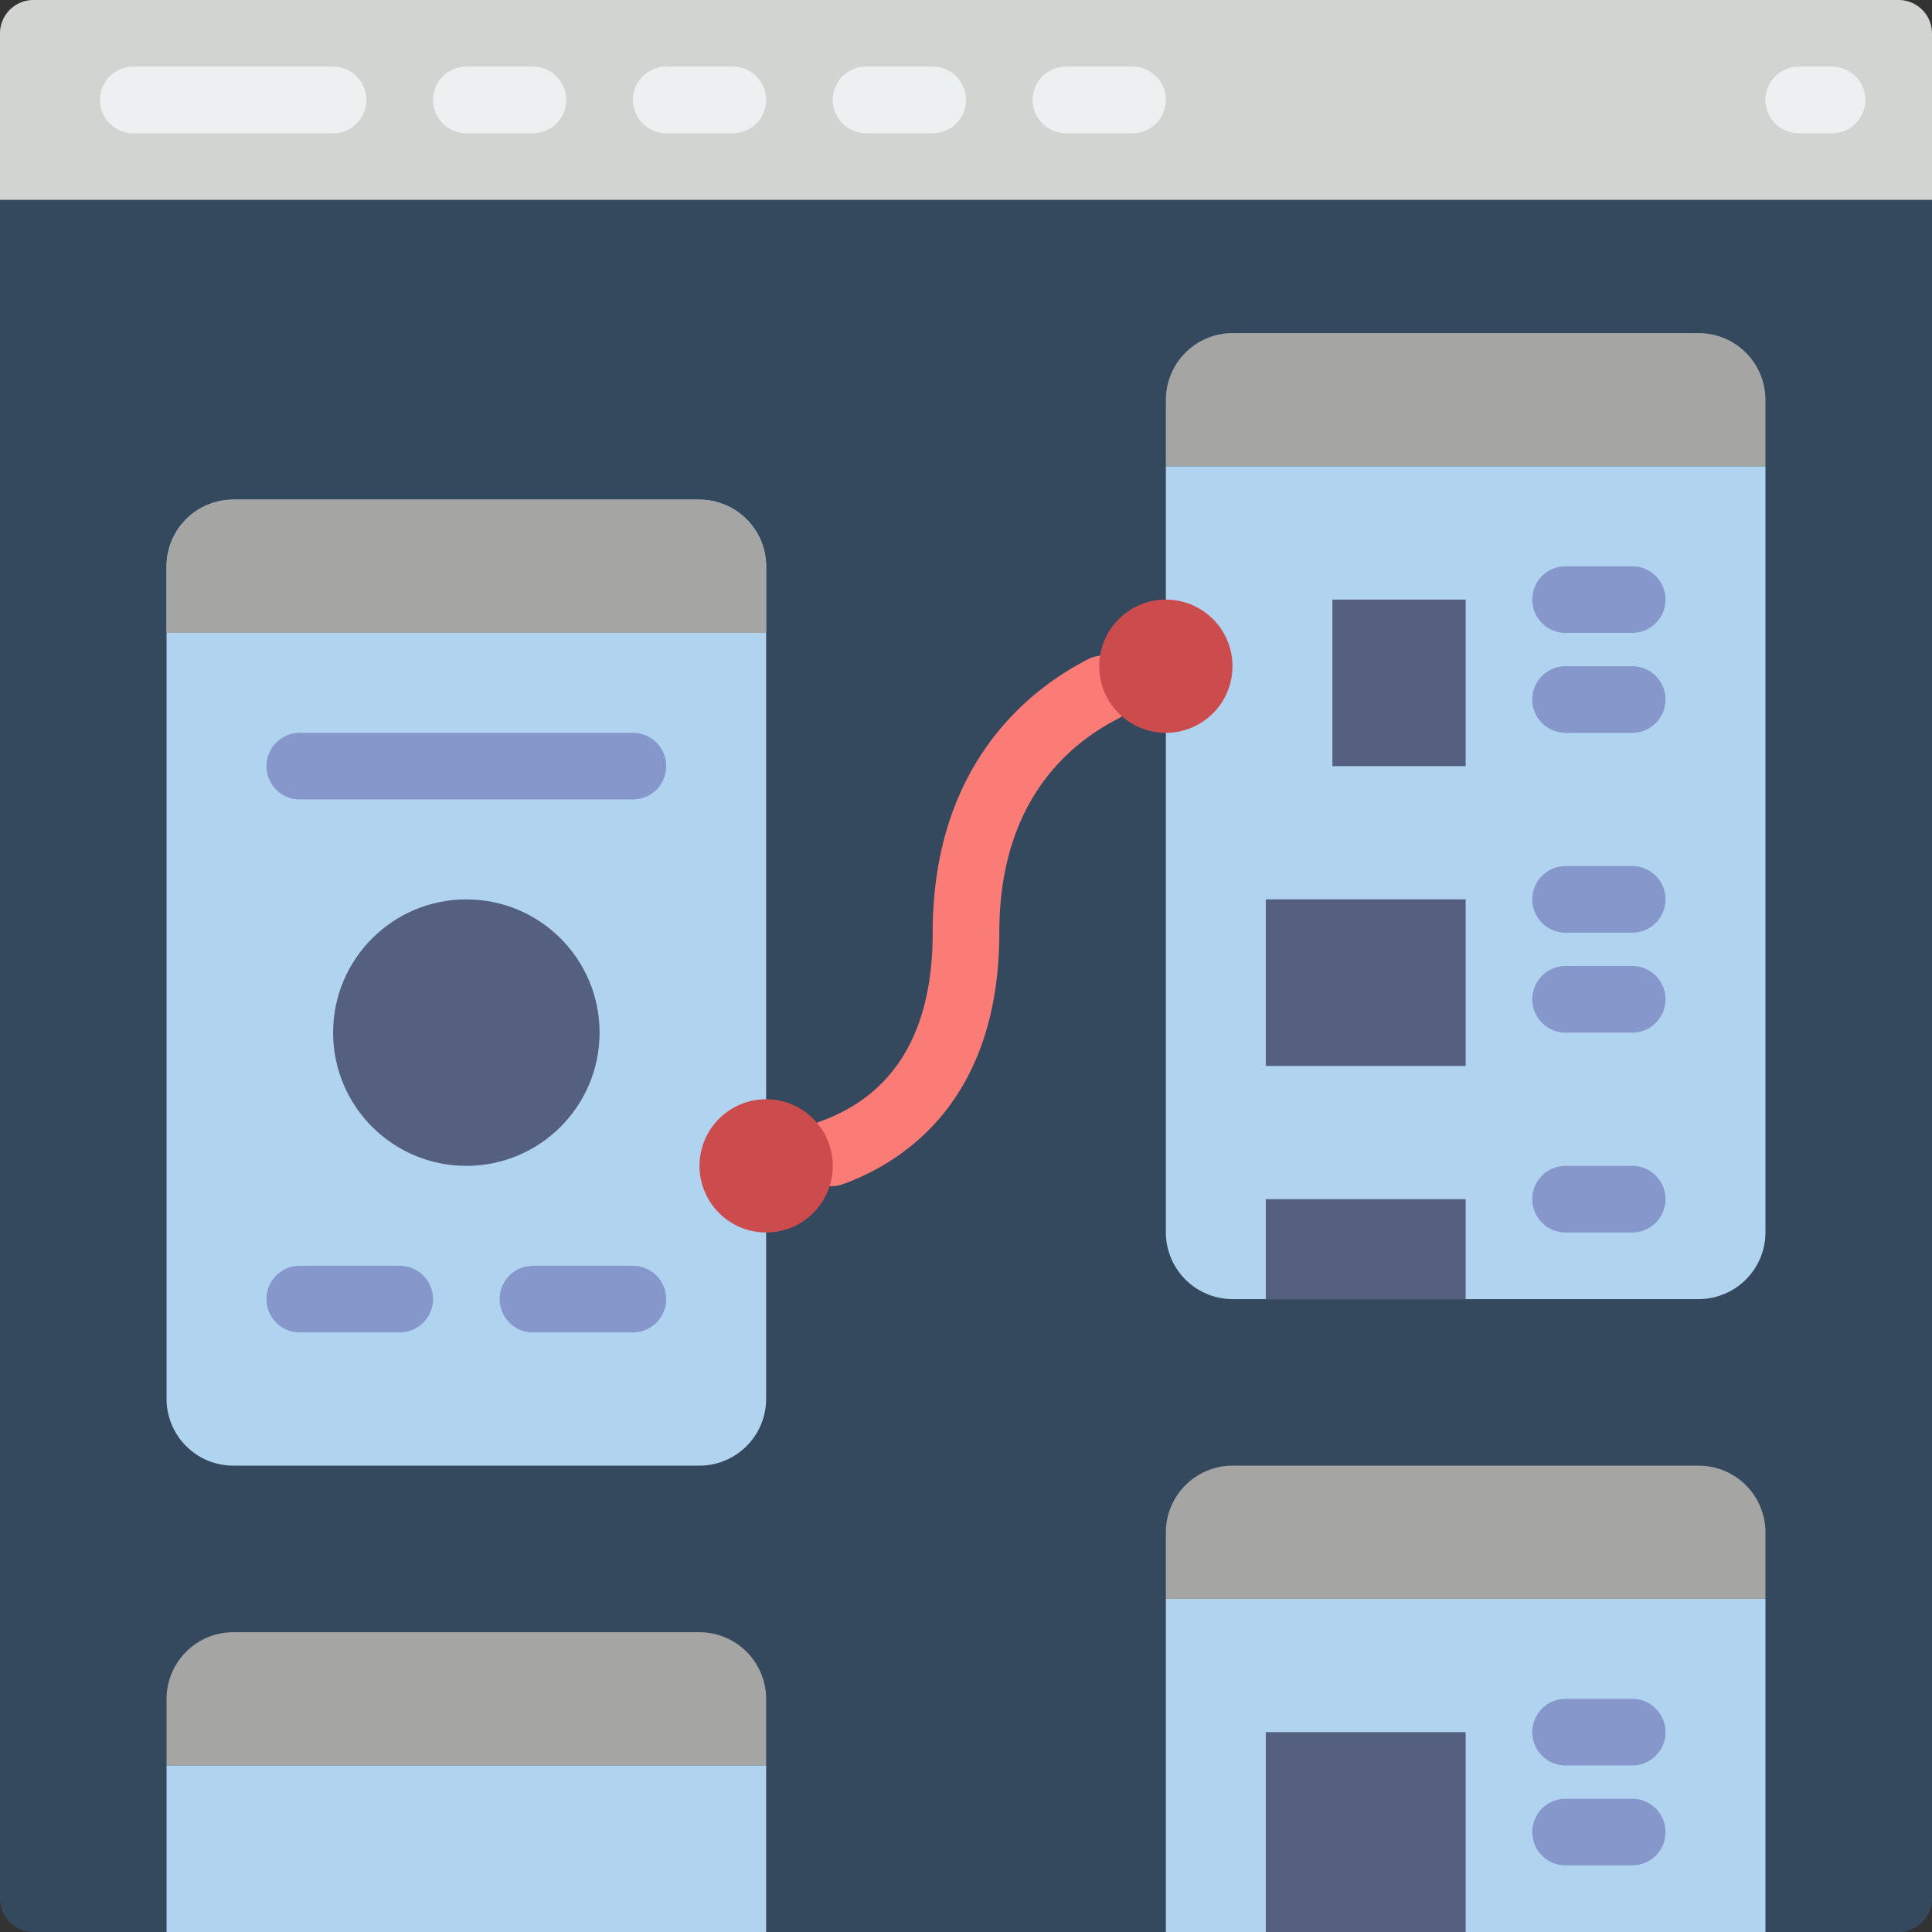
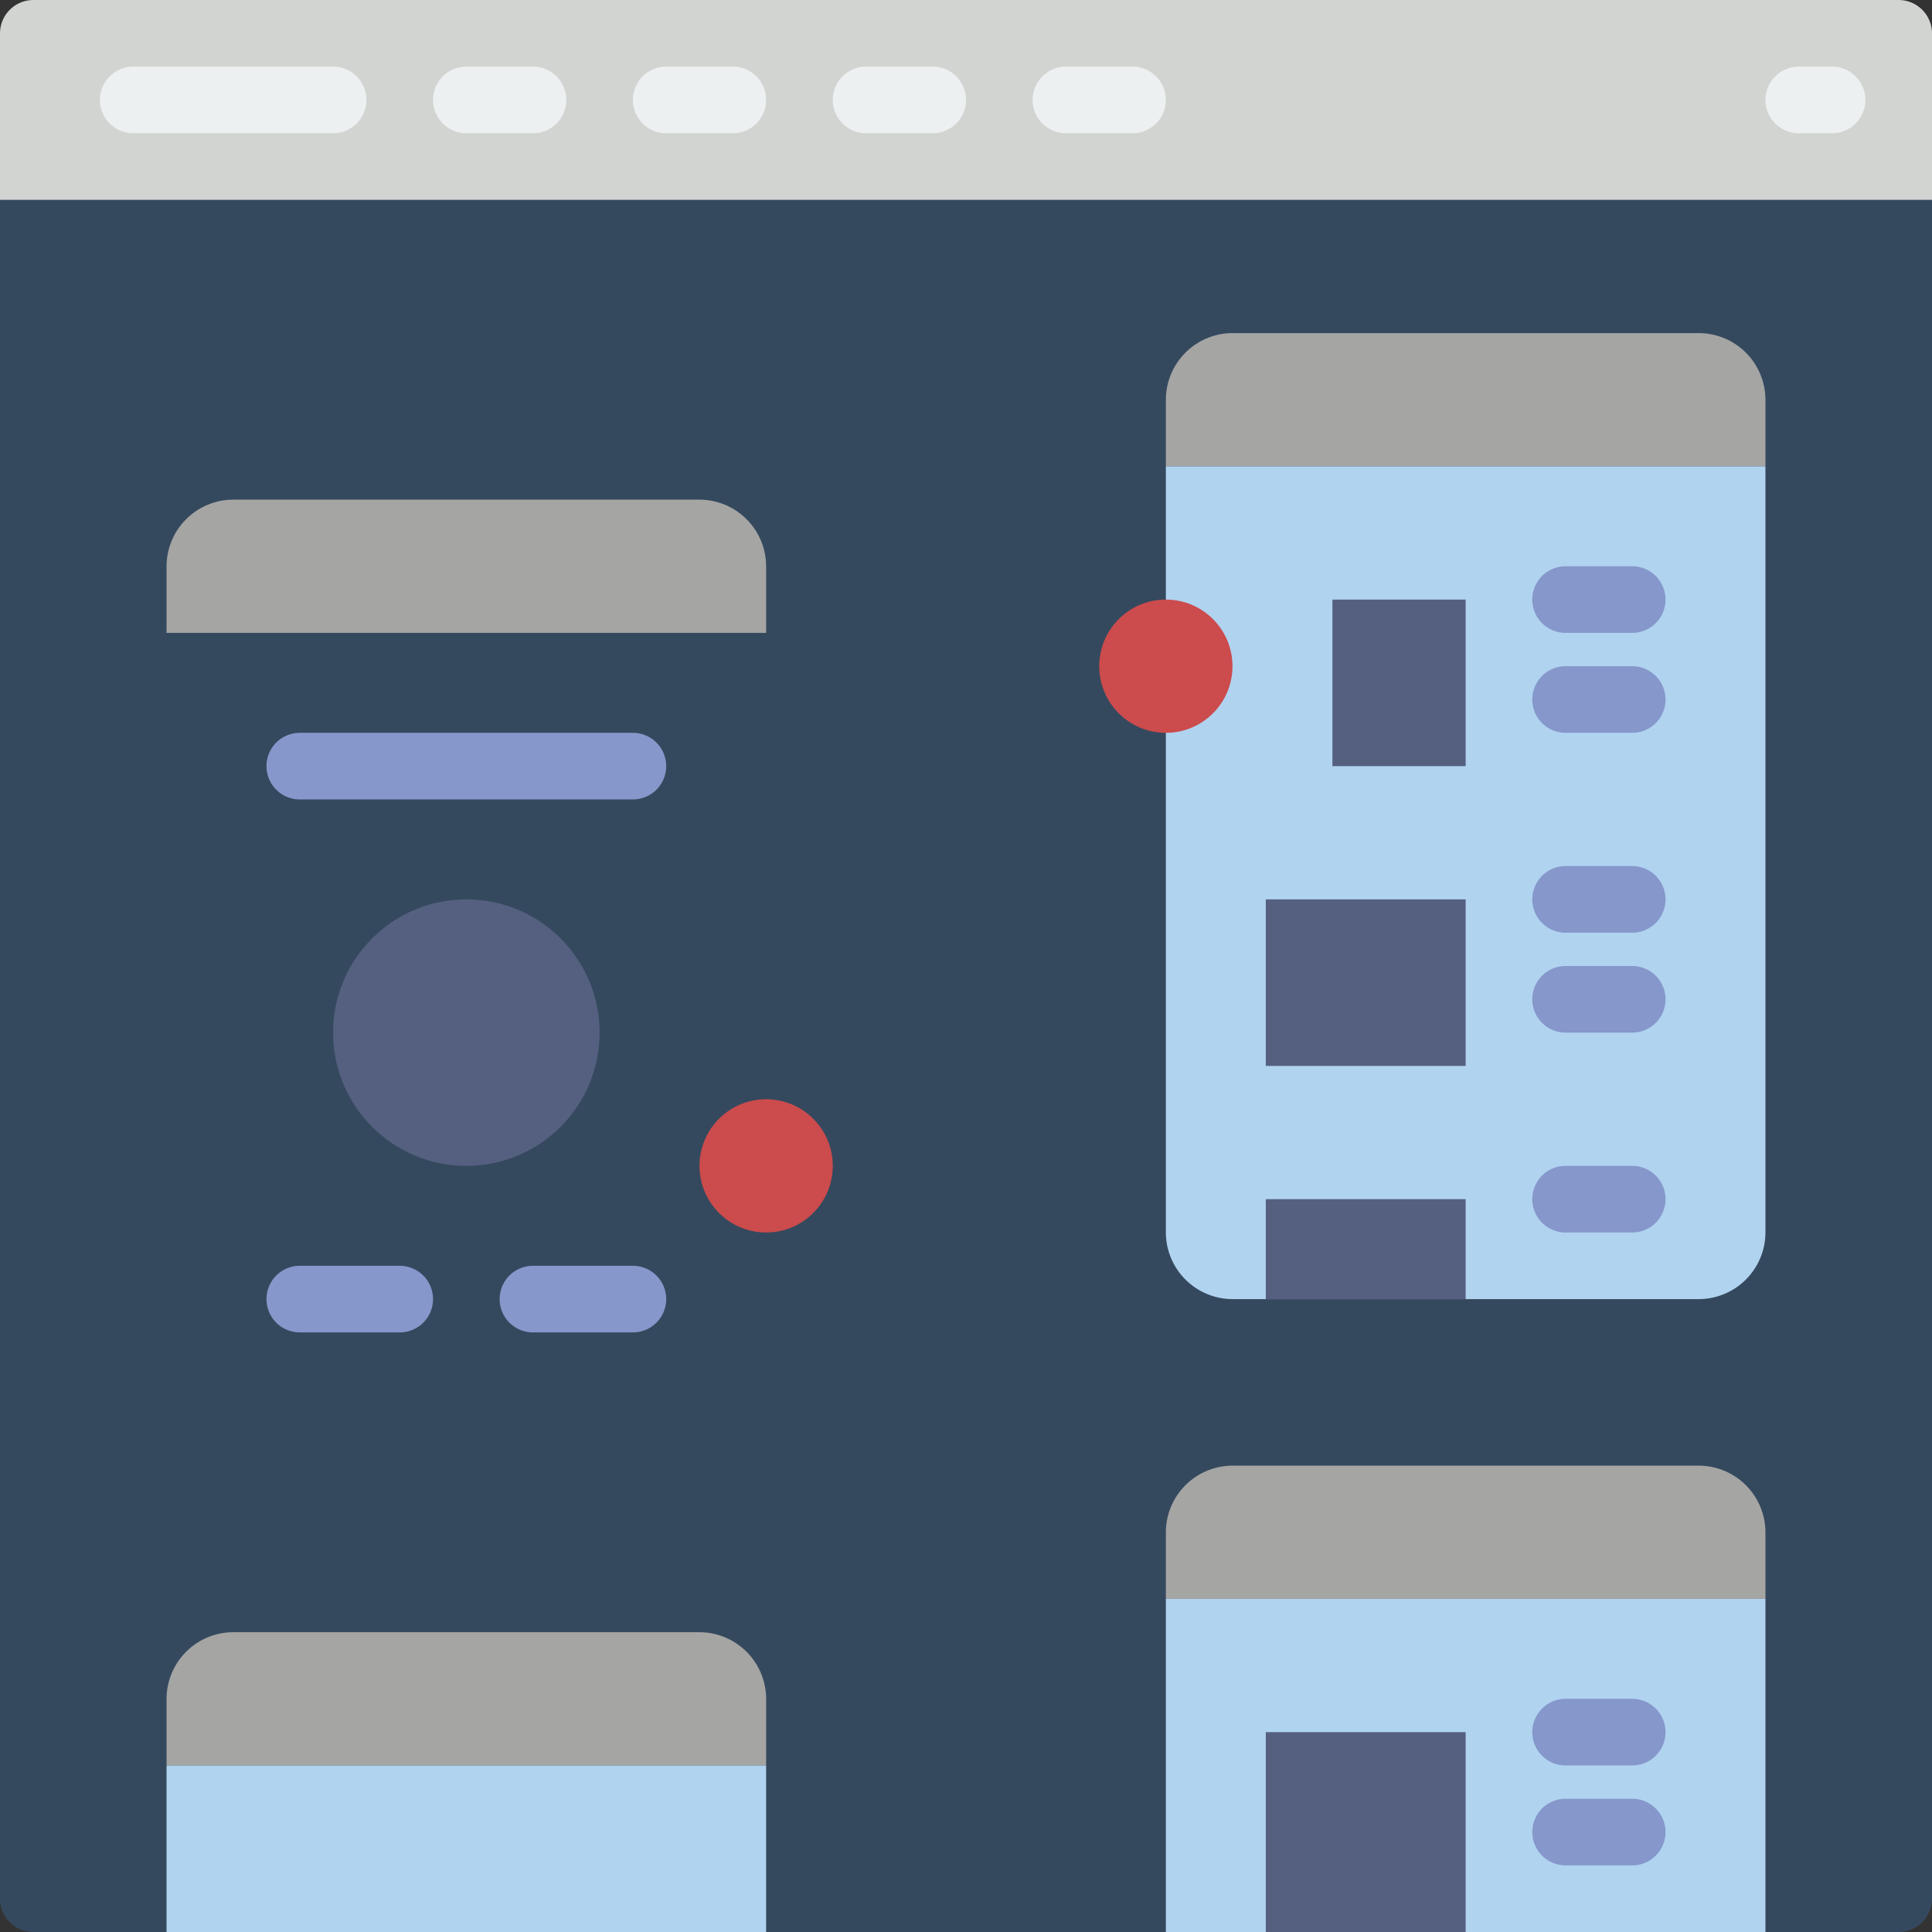
<svg xmlns="http://www.w3.org/2000/svg" id="Layer_1" data-name="Layer 1" width="20.461mm" height="20.461mm" viewBox="0 0 58 58">
  <rect x="0" y="0" width="58" height="58" fill="#333333" stroke="none" />
  <defs>
    <style>.cls-1{fill:#35495e;}.cls-2{fill:#d1d4d1;}.cls-3{fill:#ecf0f1;}.cls-4{fill:#b0d3f0;}.cls-5{fill:#a5a5a4;}.cls-6{fill:#556080;}.cls-7{fill:#8697cb;}.cls-8{fill:#fb7b76;}.cls-9{fill:#cc4b4c;}</style>
  </defs>
  <title>image-uncover-issues</title>
  <g id="Page-1">
    <g id="_004---Prototyping" data-name="004---Prototyping">
      <path id="Shape" class="cls-1" d="M57,4l1,2V57a1.003,1.003,0,0,1-1,1H1a1.003,1.003,0,0,1-1-1V6L1,4Z" transform="translate(0 0)" />
      <path id="Shape-2" data-name="Shape" class="cls-2" d="M58,1V6H0V1A1.003,1.003,0,0,1,1,0H57A1.003,1.003,0,0,1,58,1Z" transform="translate(0 0)" />
      <path id="Shape-3" data-name="Shape" class="cls-3" d="M10,4H4A1,1,0,0,1,4,2h6a1,1,0,0,1,0,2Z" transform="translate(0 0)" />
      <path id="Shape-4" data-name="Shape" class="cls-3" d="M16,4H14a1,1,0,0,1,0-2h2a1,1,0,0,1,0,2Z" transform="translate(0 0)" />
      <path id="Shape-5" data-name="Shape" class="cls-3" d="M22,4H20a1,1,0,0,1,0-2h2a1,1,0,0,1,0,2Z" transform="translate(0 0)" />
      <path id="Shape-6" data-name="Shape" class="cls-3" d="M28,4H26a1,1,0,0,1,0-2h2a1,1,0,0,1,0,2Z" transform="translate(0 0)" />
      <path id="Shape-7" data-name="Shape" class="cls-3" d="M34,4H32a1,1,0,0,1,0-2h2a1,1,0,0,1,0,2Z" transform="translate(0 0)" />
      <path id="Shape-8" data-name="Shape" class="cls-3" d="M55,4H54a1,1,0,0,1,0-2h1a1,1,0,0,1,0,2Z" transform="translate(0 0)" />
-       <path id="Shape-9" data-name="Shape" class="cls-4" d="M23,33V17a2.006,2.006,0,0,0-2-2H7a2.006,2.006,0,0,0-2,2V42a2.006,2.006,0,0,0,2,2H21a2.006,2.006,0,0,0,2-2V37" transform="translate(0 0)" />
      <path id="Shape-10" data-name="Shape" class="cls-5" d="M53,12v2H35V12a2.006,2.006,0,0,1,2-2H51A2.006,2.006,0,0,1,53,12Z" transform="translate(0 0)" />
      <path id="Shape-11" data-name="Shape" class="cls-4" d="M53,14V37a2.006,2.006,0,0,1-2,2H37a2.006,2.006,0,0,1-2-2V14Z" transform="translate(0 0)" />
      <path id="Shape-12" data-name="Shape" class="cls-5" d="M53,46v2H35V46a2.006,2.006,0,0,1,2-2H51A2.006,2.006,0,0,1,53,46Z" transform="translate(0 0)" />
      <polygon id="Shape-13" data-name="Shape" class="cls-4" points="53 48 53 58 35 58 35 56 35 52 35 48 53 48" />
      <path id="Shape-14" data-name="Shape" class="cls-5" d="M23,51v2H5V51a2.006,2.006,0,0,1,2-2H21A2.006,2.006,0,0,1,23,51Z" transform="translate(0 0)" />
      <polygon id="Shape-15" data-name="Shape" class="cls-4" points="23 53 23 58 5 58 5 57 5 55 5 53 23 53" />
      <circle id="Oval" class="cls-6" cx="14" cy="31" r="4" />
      <path id="Shape-16" data-name="Shape" class="cls-7" d="M12,40H9a1,1,0,0,1,0-2h3a1,1,0,0,1,0,2Z" transform="translate(0 0)" />
      <path id="Shape-17" data-name="Shape" class="cls-7" d="M19,40H16a1,1,0,0,1,0-2h3a1,1,0,0,1,0,2Z" transform="translate(0 0)" />
      <path id="Shape-18" data-name="Shape" class="cls-7" d="M19,24H9a1,1,0,0,1,0-2H19a1,1,0,0,1,0,2Z" transform="translate(0 0)" />
-       <path id="Shape-19" data-name="Shape" class="cls-8" d="M24.96,35.61a1,1,0,0,1-.339-1.942C26.863,32.862,28,30.955,28,28c0-5.068,2.923-7.319,4.665-8.21a1,1,0,0,1,.91,1.781C31.944,22.404,30,24.197,30,28c0,5.098-2.946,6.919-4.701,7.551A1.009,1.009,0,0,1,24.96,35.61Z" transform="translate(0 0)" />
      <rect id="Rectangle-path" class="cls-6" x="40" y="18" width="4" height="5" />
      <rect id="Rectangle-path-2" data-name="Rectangle-path" class="cls-6" x="38" y="27" width="6" height="5" />
      <rect id="Rectangle-path-3" data-name="Rectangle-path" class="cls-6" x="38" y="52" width="6" height="6" />
      <polyline id="Shape-20" data-name="Shape" class="cls-6" points="44 39 44 36 38 36 38 39" />
      <path id="Shape-21" data-name="Shape" class="cls-7" d="M49,19H47a1,1,0,0,1,0-2h2a1,1,0,0,1,0,2Z" transform="translate(0 0)" />
      <path id="Shape-22" data-name="Shape" class="cls-7" d="M49,22H47a1,1,0,0,1,0-2h2a1,1,0,0,1,0,2Z" transform="translate(0 0)" />
      <path id="Shape-23" data-name="Shape" class="cls-7" d="M49,28H47a1,1,0,0,1,0-2h2a1,1,0,0,1,0,2Z" transform="translate(0 0)" />
      <path id="Shape-24" data-name="Shape" class="cls-7" d="M49,31H47a1,1,0,0,1,0-2h2a1,1,0,0,1,0,2Z" transform="translate(0 0)" />
      <path id="Shape-25" data-name="Shape" class="cls-7" d="M49,53H47a1,1,0,0,1,0-2h2a1,1,0,0,1,0,2Z" transform="translate(0 0)" />
      <path id="Shape-26" data-name="Shape" class="cls-7" d="M49,56H47a1,1,0,0,1,0-2h2a1,1,0,0,1,0,2Z" transform="translate(0 0)" />
      <path id="Shape-27" data-name="Shape" class="cls-7" d="M49,37H47a1,1,0,0,1,0-2h2a1,1,0,0,1,0,2Z" transform="translate(0 0)" />
      <path id="Shape-28" data-name="Shape" class="cls-5" d="M23,17v2H5V17a2.006,2.006,0,0,1,2-2H21A2.006,2.006,0,0,1,23,17Z" transform="translate(0 0)" />
      <circle id="Oval-2" data-name="Oval" class="cls-9" cx="23" cy="35" r="2" />
      <circle id="Oval-3" data-name="Oval" class="cls-9" cx="35" cy="20" r="2" />
    </g>
  </g>
</svg>